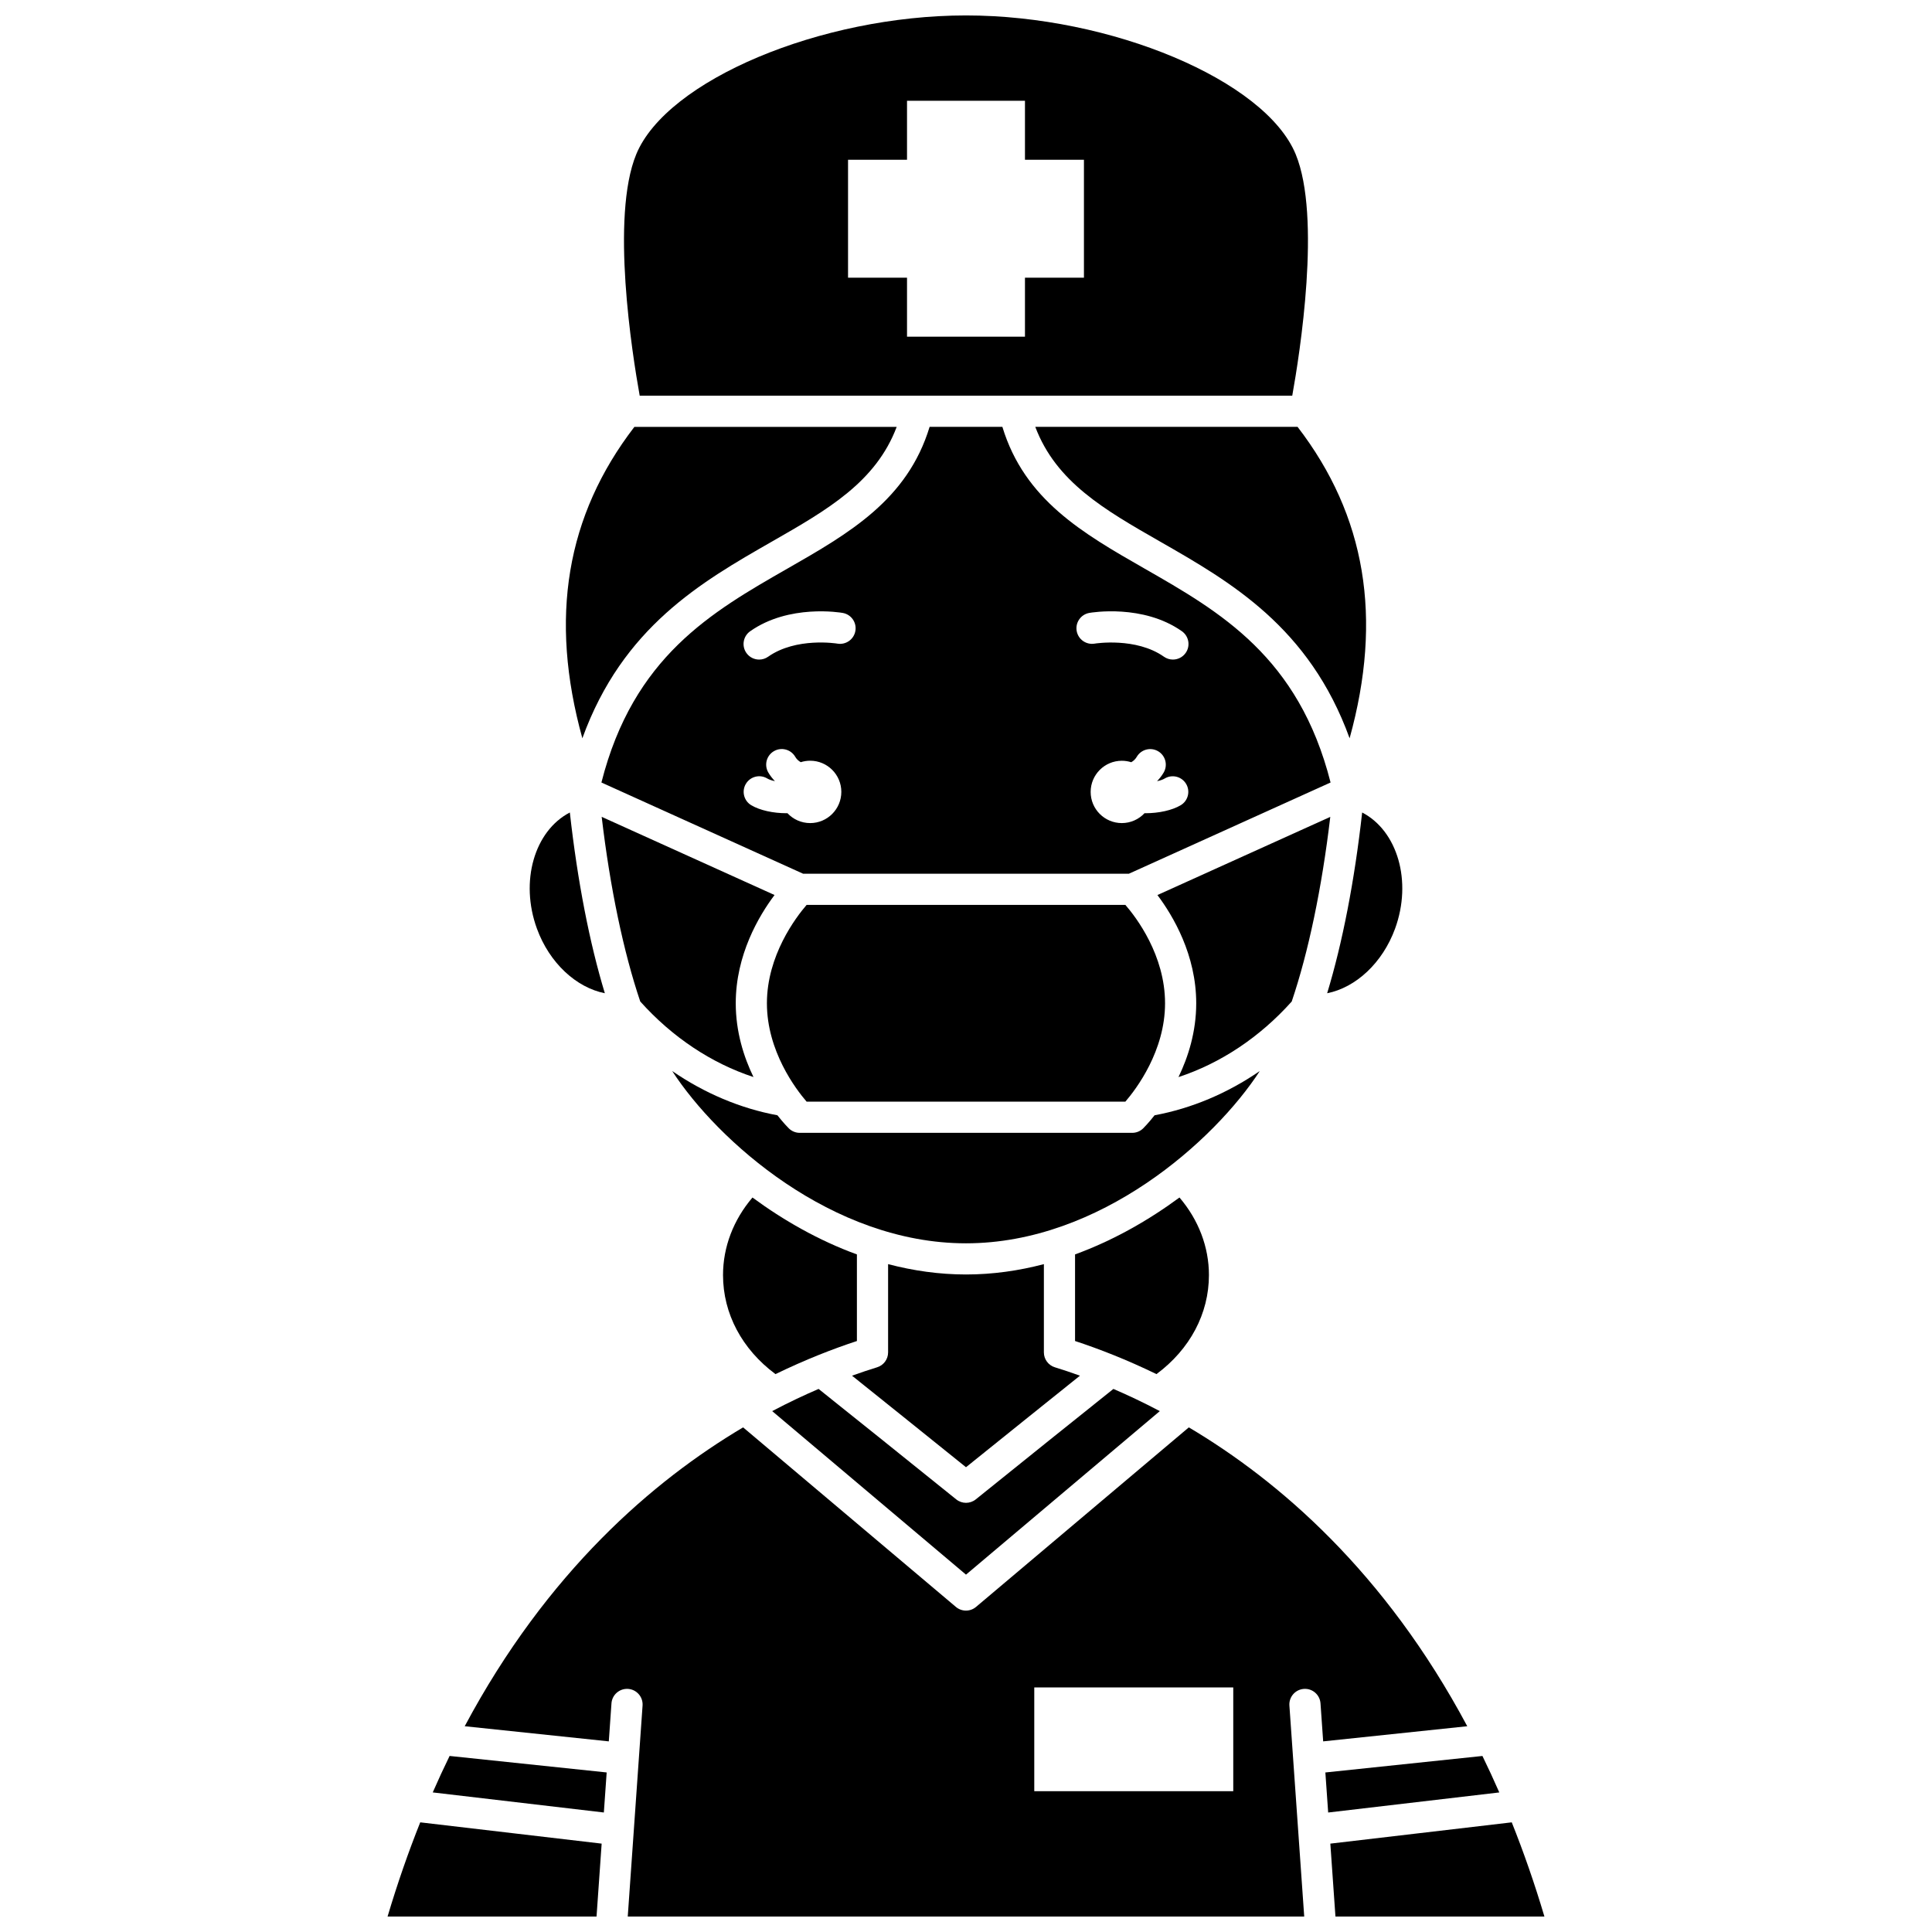
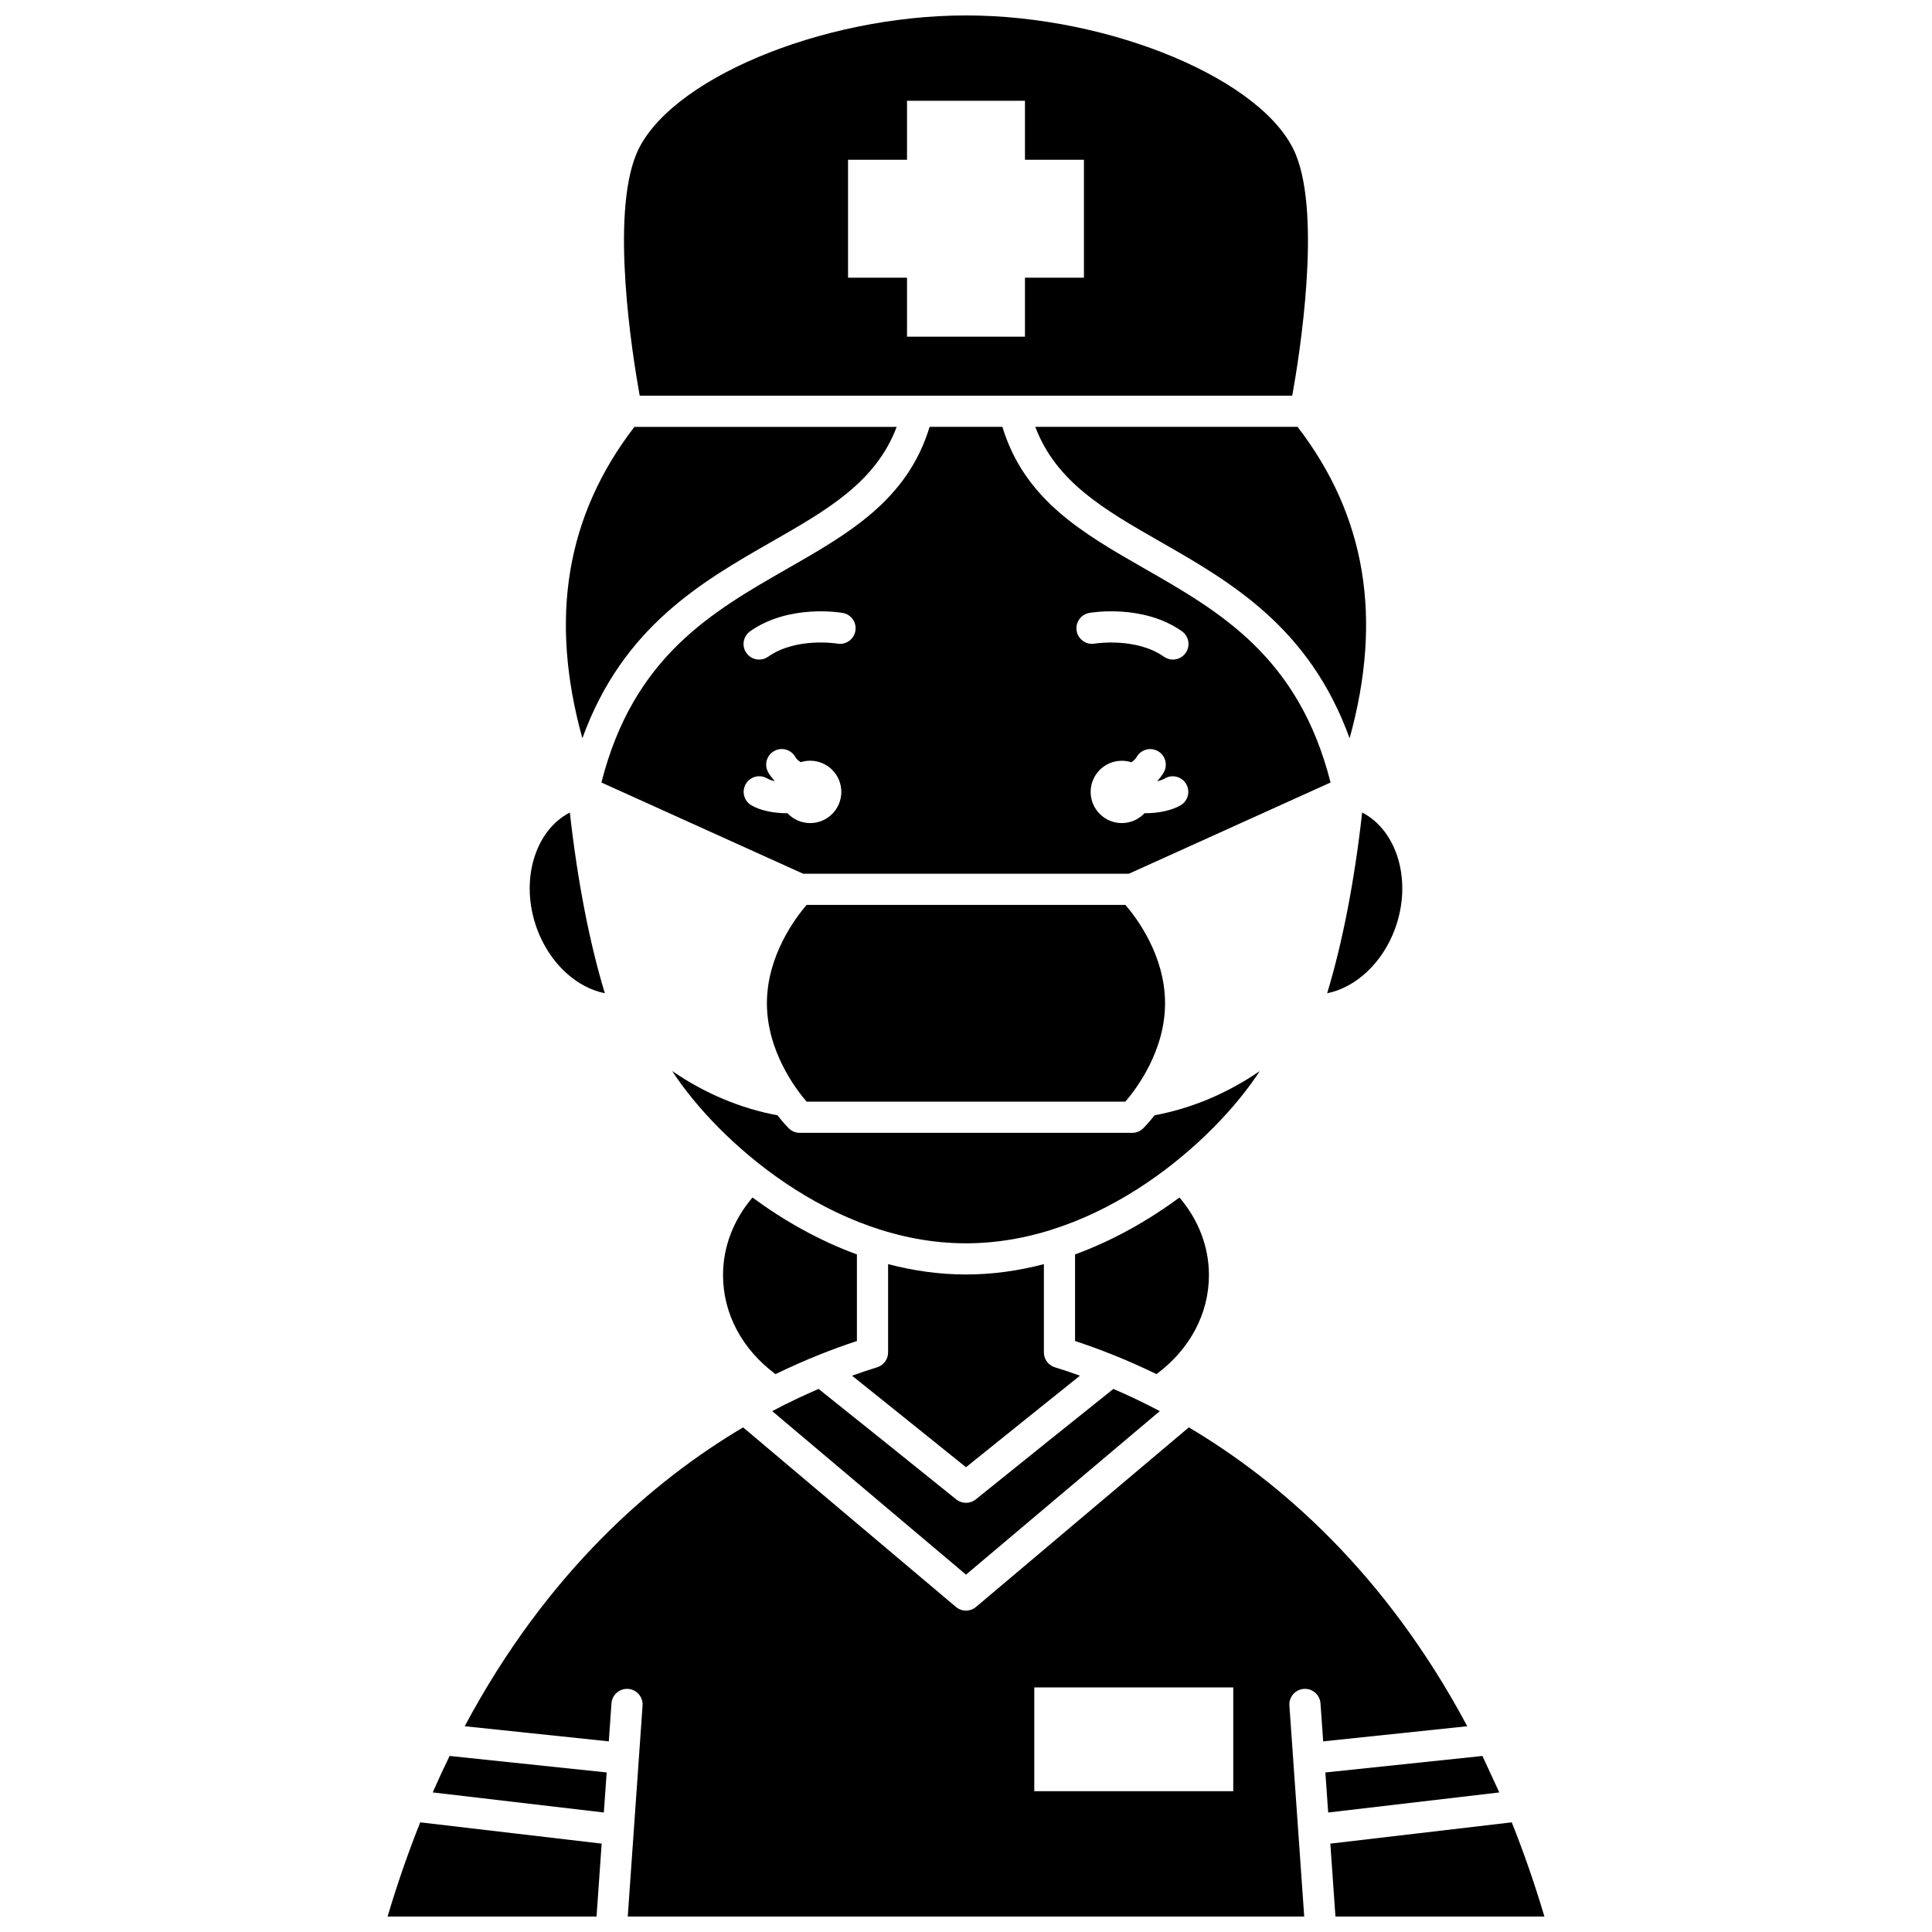
<svg xmlns="http://www.w3.org/2000/svg" width="800px" height="800px" version="1.1" viewBox="144 144 512 512">
  <defs>
    <clipPath id="d">
      <path d="m267 522h266v129.9h-266z" />
    </clipPath>
    <clipPath id="c">
      <path d="m496 626h58v25.902h-58z" />
    </clipPath>
    <clipPath id="b">
      <path d="m246 626h58v25.902h-58z" />
    </clipPath>
    <clipPath id="a">
      <path d="m309 148.09h182v100.91h-182z" />
    </clipPath>
  </defs>
  <path d="m447.28 294.66c-16.312-9.336-31.758-18.184-37.641-37.543h-19.281c-5.883 19.355-21.328 28.207-37.641 37.543-20.105 11.504-40.875 23.391-49.336 56.711l53.457 24.176h86.324l53.453-24.176c-8.461-33.32-29.23-45.203-49.336-56.711zm-88.578 67.465c-2.379 0-4.516-1.012-6.023-2.621-0.086 0-0.172 0.008-0.262 0.008-3.481 0-7.035-0.754-9.32-2.117-1.961-1.168-2.602-3.699-1.438-5.66 1.168-1.961 3.699-2.606 5.66-1.438 0.543 0.324 1.258 0.555 2.043 0.711-0.664-0.691-1.266-1.449-1.758-2.301-1.145-1.973-0.473-4.5 1.5-5.644 1.973-1.145 4.5-0.473 5.644 1.5 0.355 0.609 0.848 1.078 1.461 1.422 0.785-0.25 1.625-0.387 2.496-0.387 4.562 0 8.258 3.699 8.258 8.258-0.004 4.57-3.699 8.27-8.262 8.27zm11.98-50.91c-0.395 2.242-2.531 3.738-4.773 3.352-0.172-0.031-10.914-1.766-18.352 3.473-0.723 0.512-1.551 0.754-2.375 0.754-1.297 0-2.574-0.609-3.379-1.75-1.312-1.863-0.867-4.441 0.996-5.754 10.305-7.258 23.957-4.961 24.531-4.856 2.25 0.391 3.75 2.531 3.352 4.781zm86.215 46.18c-2.285 1.359-5.844 2.117-9.32 2.117-0.086 0-0.172-0.008-0.262-0.008-1.508 1.609-3.644 2.621-6.023 2.621-4.562 0-8.258-3.699-8.258-8.258 0-4.562 3.699-8.258 8.258-8.258 0.871 0 1.707 0.137 2.496 0.387 0.613-0.344 1.105-0.816 1.461-1.422 1.145-1.973 3.672-2.644 5.644-1.5 1.973 1.145 2.644 3.672 1.5 5.644-0.496 0.852-1.098 1.613-1.762 2.301 0.785-0.156 1.5-0.391 2.043-0.715 1.961-1.168 4.492-0.523 5.66 1.438 1.164 1.949 0.523 4.484-1.438 5.652zm1.312-40.355c-0.805 1.141-2.082 1.75-3.379 1.75-0.82 0-1.652-0.242-2.375-0.754-7.406-5.219-18.234-3.496-18.34-3.473-2.246 0.391-4.387-1.105-4.785-3.352-0.395-2.246 1.105-4.387 3.352-4.785 0.574-0.102 14.227-2.402 24.531 4.856 1.863 1.32 2.309 3.894 0.996 5.758z" />
-   <path d="m486.32 409.41c4.414-13.051 7.988-30.039 10.219-48.93l-45.809 20.715c4.168 5.551 10.281 15.867 10.281 28.691 0 7.535-2.113 14.203-4.699 19.551 11.137-3.656 21.539-10.559 30.008-20.027z" />
  <path d="m347.24 409.88c0 12.652 7.637 22.723 10.523 26.074h84.465c2.883-3.348 10.523-13.418 10.523-26.074 0-12.734-7.625-22.742-10.516-26.074h-84.473c-2.879 3.348-10.523 13.418-10.523 26.074z" />
-   <path d="m343.68 429.43c-2.586-5.348-4.699-12.016-4.699-19.551 0-12.824 6.113-23.145 10.281-28.691l-45.809-20.715c2.231 18.891 5.809 35.879 10.219 48.93 8.477 9.469 18.875 16.371 30.008 20.027z" />
  <path d="m477.86 427.83c-8.57 5.898-18.066 9.91-27.883 11.73-1.648 2.09-2.859 3.305-3.023 3.465-0.773 0.762-1.816 1.191-2.902 1.191h-88.105c-1.086 0-2.129-0.426-2.902-1.191-0.164-0.16-1.375-1.375-3.023-3.465-9.816-1.816-19.309-5.832-27.883-11.73 11.953 18.422 42.297 45.66 77.855 45.66 35.57 0 65.914-27.238 77.867-45.66z" />
  <path d="m495.71 407.22c7.586-1.504 14.68-8.027 18-17.125 4.578-12.535 0.648-25.91-8.723-30.777-2.031 18.199-5.231 34.578-9.277 47.902z" />
  <path d="m400 481.75c-7.109 0-14.012-1.004-20.645-2.742v23.395c0 1.812-1.184 3.414-2.918 3.945-2.019 0.621-4.25 1.359-6.644 2.223 0.129 0.102 0.25 0.199 0.383 0.305 3.613 2.887 8.422 6.746 13.223 10.605 6.555 5.266 13.102 10.535 16.598 13.348 3.496-2.812 10.043-8.082 16.598-13.348 4.801-3.859 9.609-7.715 13.223-10.605 0.133-0.105 0.25-0.203 0.383-0.305-2.394-0.863-4.621-1.602-6.644-2.223-1.734-0.531-2.918-2.133-2.918-3.945v-23.395c-6.621 1.742-13.527 2.742-20.637 2.742z" />
  <path d="m451.36 517.96c-4.328-2.285-8.449-4.227-12.297-5.879-5.754 4.562-23.922 19.164-36.473 29.27-0.754 0.609-1.672 0.914-2.59 0.914s-1.832-0.305-2.59-0.914c-12.551-10.105-30.719-24.707-36.473-29.27-3.848 1.652-7.973 3.598-12.297 5.879l51.359 43.336z" />
  <path d="m335.61 481.91c0 10.219 5.039 19.668 13.902 26.246 7.91-3.844 15.227-6.688 21.578-8.773v-22.949c-10.152-3.707-19.496-9.055-27.676-15.082-5.055 5.93-7.805 13.113-7.805 20.559z" />
  <path d="m464.38 481.91c0-7.445-2.75-14.633-7.805-20.559-8.184 6.027-17.523 11.375-27.676 15.082v22.949c6.352 2.086 13.668 4.93 21.578 8.773 8.867-6.574 13.902-16.027 13.902-26.246z" />
  <path d="m348.61 287.5c14.652-8.383 27.504-15.742 33.023-30.375h-69.512c-18.07 23.508-22.629 50.621-13.789 82.527 10.684-29.496 31.578-41.449 50.277-52.152z" />
  <path d="m418.36 257.12c5.519 14.633 18.371 21.988 33.023 30.375 18.699 10.699 39.594 22.652 50.277 52.156 8.84-31.906 4.281-59.023-13.789-82.527z" />
  <path d="m258.68 619.01 45.348 5.32 0.746-10.613-41.625-4.371c-1.531 3.133-3.019 6.352-4.469 9.664z" />
  <g clip-path="url(#d)">
    <path d="m459.05 522.27-56.395 47.582c-0.77 0.648-1.715 0.973-2.664 0.973-0.949 0-1.895-0.324-2.664-0.973l-56.395-47.582c-23.781 14.102-51.938 38.254-73.777 79.199l38.184 4.012 0.707-10.074c0.16-2.273 2.133-3.988 4.41-3.832 2.273 0.16 3.988 2.133 3.832 4.41l-3.926 55.922h179.27l-3.926-55.922c-0.16-2.273 1.555-4.25 3.832-4.41 2.277-0.168 4.25 1.555 4.41 3.832l0.707 10.074 38.184-4.012c-21.848-40.945-50.004-65.098-73.785-79.199zm11.777 96.414h-52.734v-27.496h52.734z" />
  </g>
-   <path d="m536.86 609.35-41.625 4.371 0.746 10.613 45.348-5.32c-1.453-3.312-2.941-6.531-4.469-9.664z" />
+   <path d="m536.86 609.35-41.625 4.371 0.746 10.613 45.348-5.32z" />
  <g clip-path="url(#c)">
    <path d="m544.63 626.94-48.078 5.641 1.355 19.32h55.379c-2.625-8.832-5.531-17.137-8.656-24.961z" />
  </g>
  <g clip-path="url(#b)">
    <path d="m246.71 651.9h55.379l1.355-19.32-48.078-5.641c-3.125 7.824-6.027 16.129-8.656 24.961z" />
  </g>
  <g clip-path="url(#a)">
    <path d="m486.46 248.86c2-11.117 7.738-47.387 0.918-63.965-8.07-19.605-48.906-36.805-87.387-36.805-38.477 0-79.312 17.199-87.383 36.805-6.82 16.574-1.082 52.848 0.918 63.965zm-117.72-62.516h15.629v-15.633h31.258v15.629h15.629v31.258h-15.629v15.629h-31.258v-15.629h-15.629z" />
  </g>
  <path d="m304.29 407.22c-4.047-13.324-7.246-29.699-9.277-47.902-9.371 4.867-13.301 18.238-8.723 30.777 3.316 9.098 10.414 15.621 18 17.125z" />
</svg>